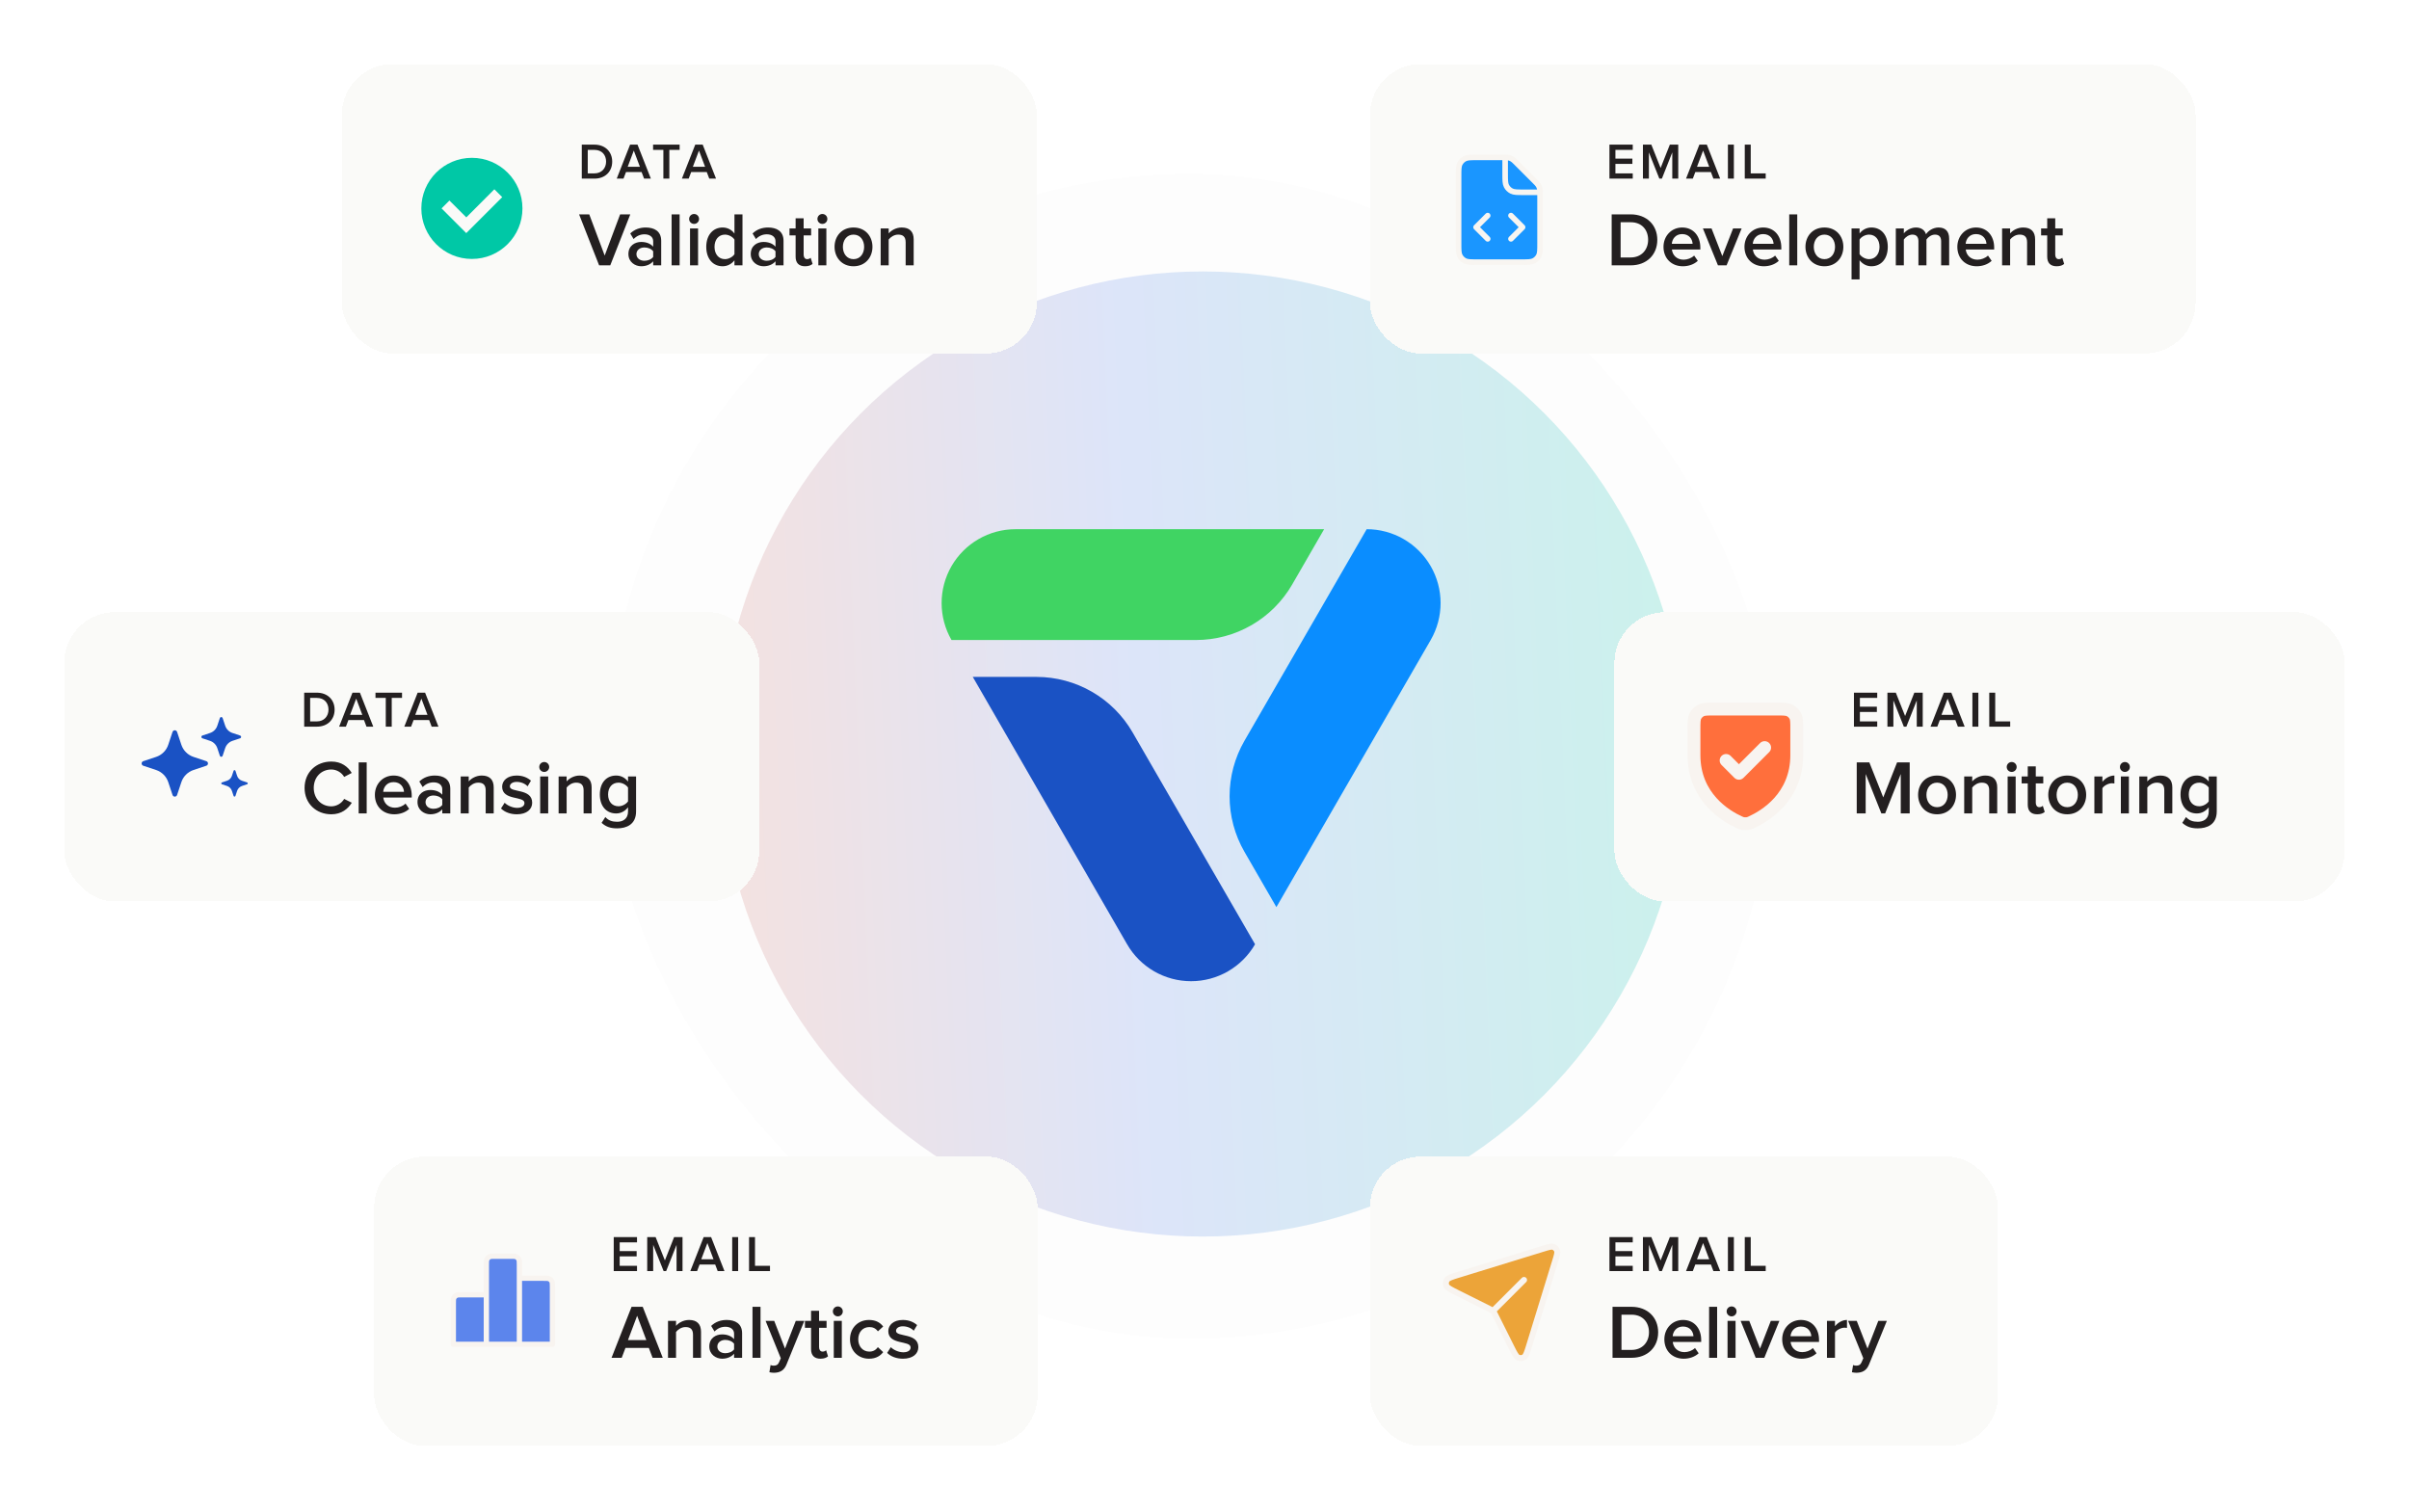
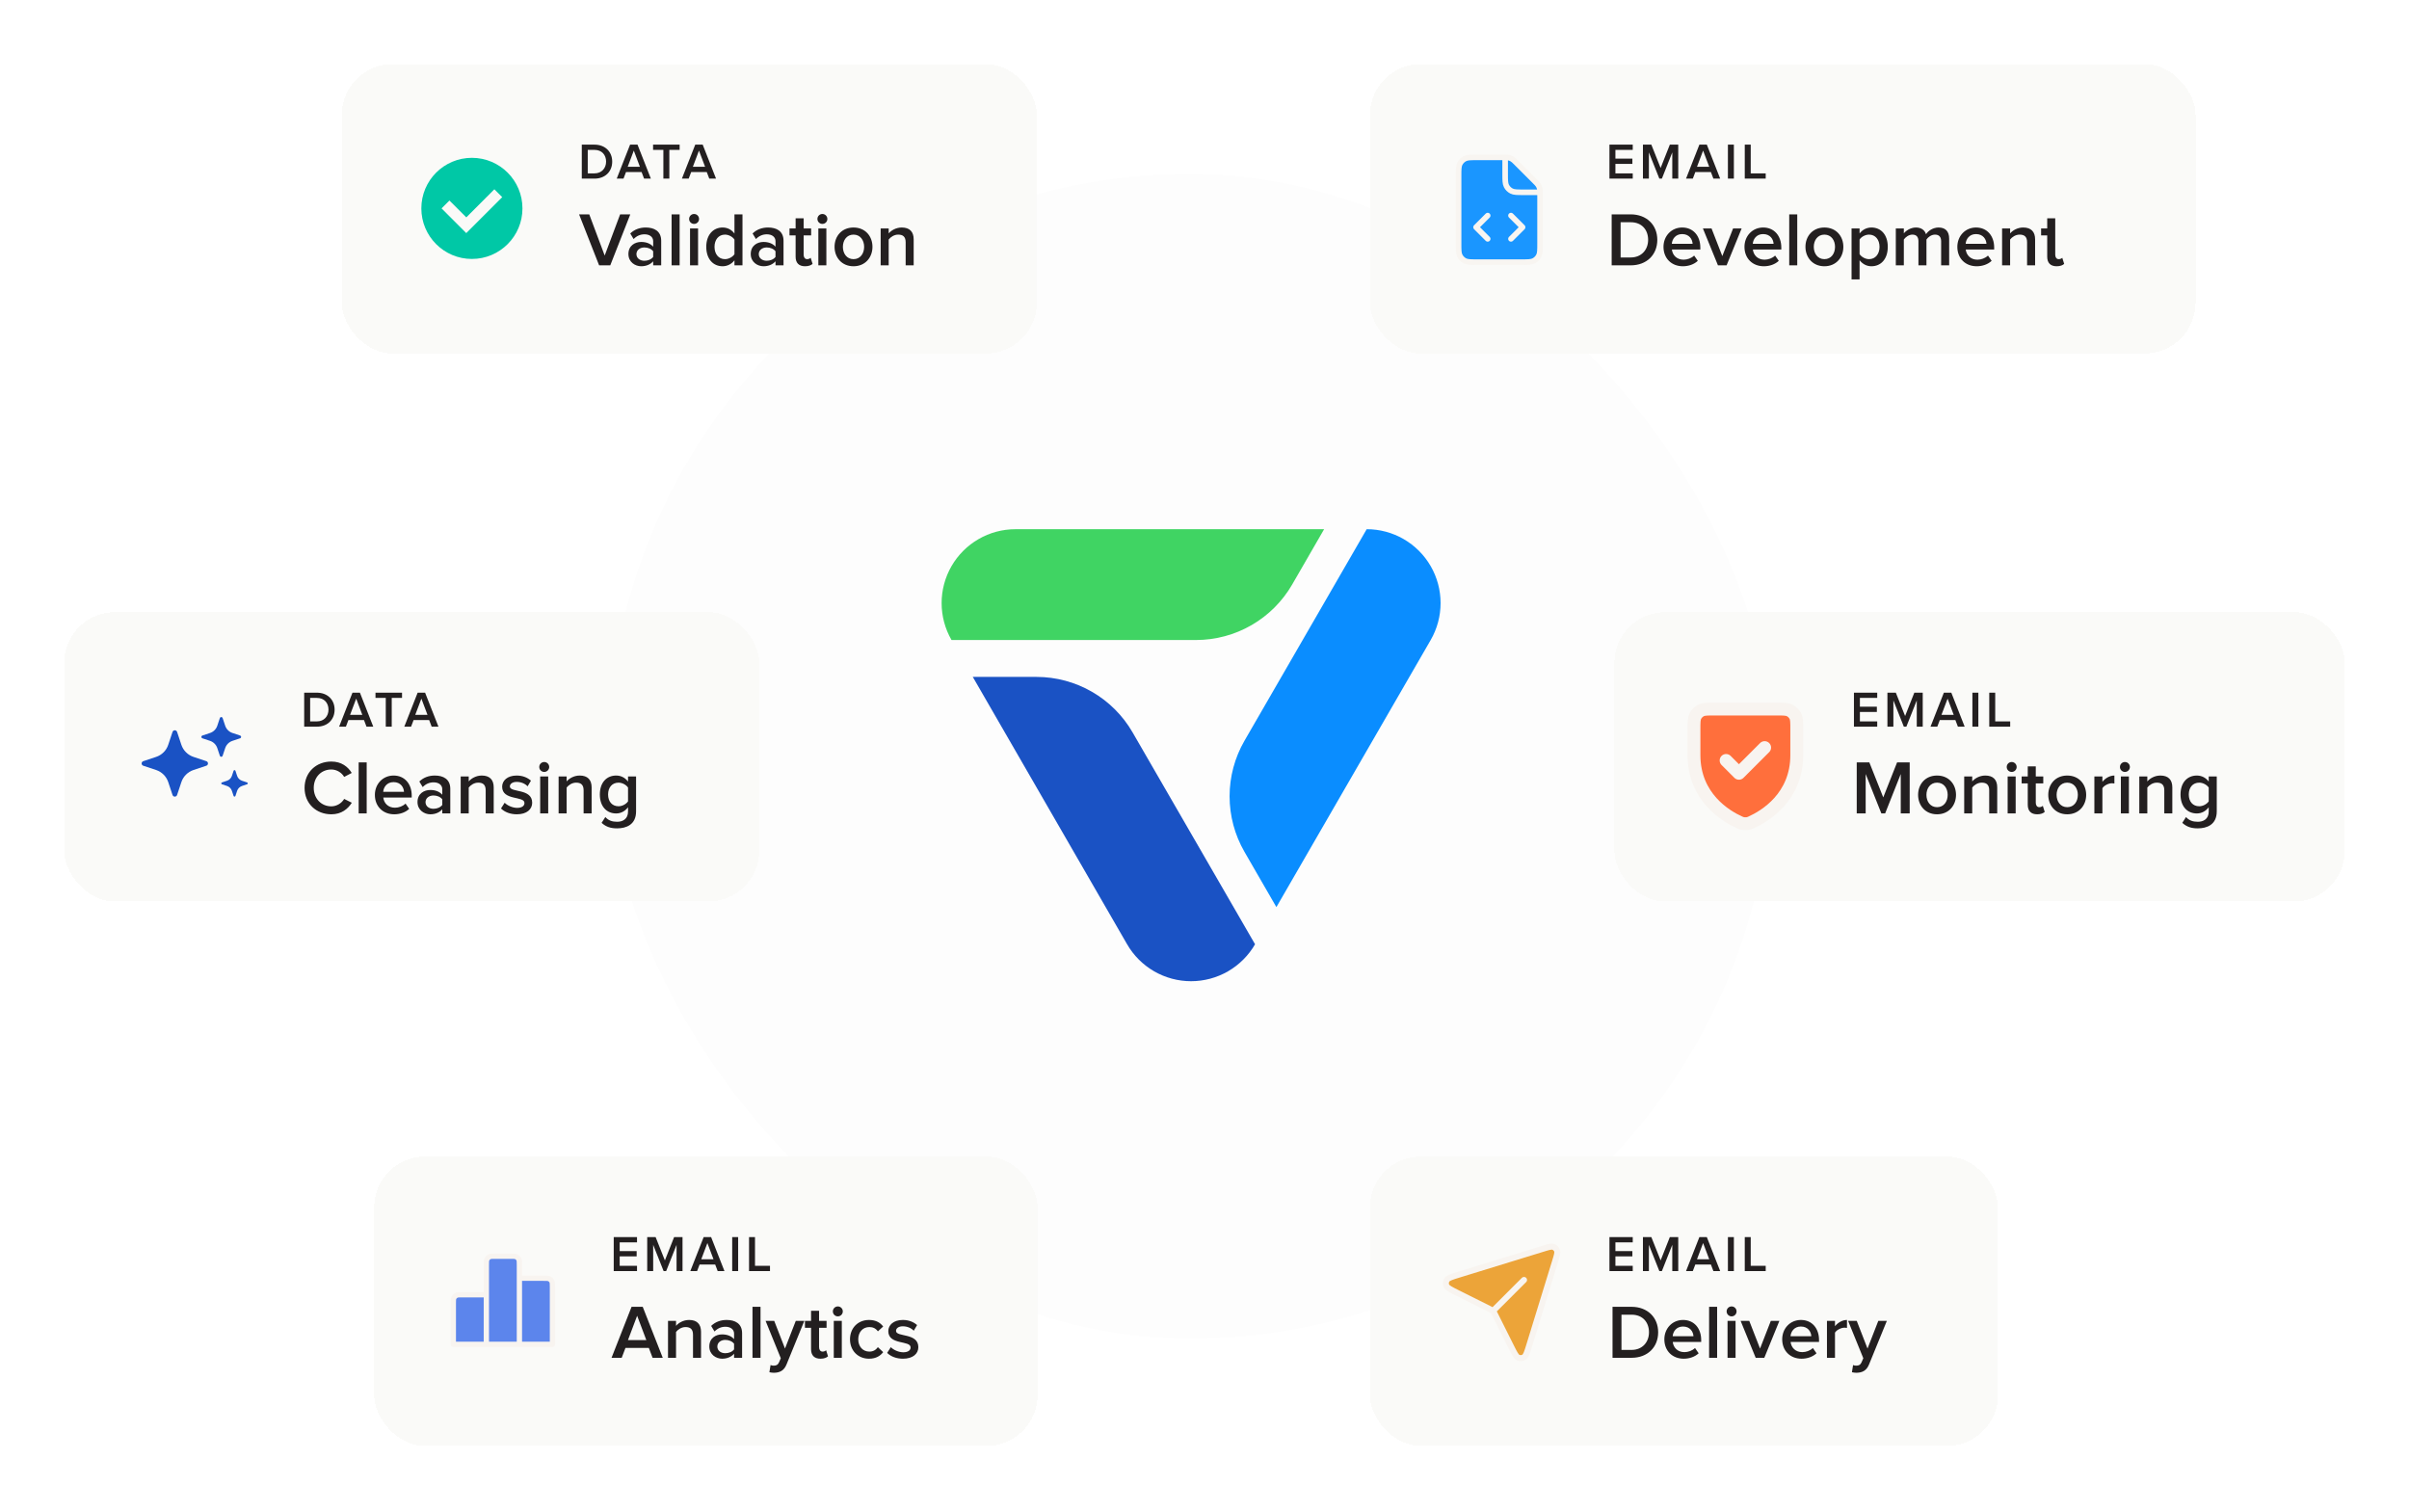
<svg xmlns="http://www.w3.org/2000/svg" width="639" height="401" viewBox="0 0 639 401" fill="none">
-   <circle cx="319" cy="199.989" r="127.989" fill="url(#paint0_linear_3408_2047)" />
  <rect x="161.162" y="46.151" width="308.895" height="308.895" rx="154.447" fill="black" fill-opacity="0.01" />
  <path d="M362.521 140.362L330.101 196.475C327.515 200.953 326.154 206.033 326.154 211.205C326.154 216.376 327.515 221.457 330.101 225.935L338.569 240.597L379.499 169.754C381.219 166.775 382.125 163.395 382.124 159.955C382.124 156.515 381.218 153.135 379.497 150.156C377.776 147.177 375.301 144.704 372.322 142.985C369.342 141.265 365.962 140.361 362.521 140.362Z" fill="#0A8DFF" />
  <path d="M342.763 155.024L351.231 140.362H269.358C265.918 140.363 262.54 141.269 259.562 142.99C256.584 144.71 254.111 147.184 252.392 150.162C250.673 153.141 249.768 156.519 249.769 159.958C249.769 163.398 250.674 166.776 252.394 169.754H317.248C322.42 169.753 327.499 168.391 331.978 165.806C336.456 163.22 340.176 159.502 342.763 155.024Z" fill="#40D463" />
  <path d="M332.909 250.452L300.434 194.271C297.854 189.8 294.143 186.085 289.675 183.5C285.206 180.914 280.137 179.549 274.974 179.541H258.038L298.968 250.452C300.687 253.431 303.161 255.905 306.14 257.626C309.119 259.346 312.498 260.251 315.938 260.251C319.378 260.251 322.758 259.346 325.737 257.626C328.716 255.905 331.189 253.431 332.909 250.452Z" fill="#1A52C4" />
  <g filter="url(#filter1_d_3408_2047)">
    <rect x="363.366" y="17" width="219.034" height="76.756" rx="13.515" fill="#FAFAF8" shape-rendering="crispEdges" />
    <path d="M402.24 43.191L407.064 48.016C407.598 48.55 407.864 48.816 408.054 49.127C408.224 49.404 408.349 49.705 408.425 50.02C408.488 50.286 408.505 50.565 408.509 51.005C408.51 51.153 408.51 51.319 408.51 51.508V64.594C408.51 66.32 408.51 67.183 408.174 67.843C407.878 68.423 407.405 68.896 406.824 69.192C406.164 69.528 405.301 69.528 403.576 69.528L391.835 69.528C390.11 69.528 389.246 69.528 388.586 69.192C388.005 68.896 387.533 68.423 387.237 67.843C386.901 67.182 386.901 66.318 386.901 64.589V46.684C386.901 44.955 386.901 44.09 387.237 43.429C387.533 42.849 388.005 42.377 388.586 42.081C389.246 41.744 390.111 41.744 391.84 41.744H398.747C398.936 41.744 399.102 41.744 399.249 41.745C399.69 41.749 399.969 41.766 400.235 41.829C400.55 41.905 400.851 42.03 401.127 42.199C401.439 42.39 401.706 42.658 402.24 43.191Z" fill="#1A96FF" />
    <path d="M399.249 41.745C399.102 41.744 398.936 41.744 398.747 41.744H391.84C390.111 41.744 389.246 41.744 388.586 42.081C388.005 42.377 387.533 42.849 387.237 43.429C386.901 44.09 386.901 44.955 386.901 46.684V64.589C386.901 66.318 386.901 67.182 387.237 67.843C387.533 68.423 388.005 68.896 388.586 69.192C389.246 69.528 390.11 69.528 391.835 69.528L403.576 69.528C405.301 69.528 406.164 69.528 406.824 69.192C407.405 68.896 407.878 68.423 408.174 67.843C408.51 67.183 408.51 66.32 408.51 64.594V51.508C408.51 51.319 408.51 51.153 408.509 51.005M399.249 41.745C399.69 41.749 399.969 41.766 400.235 41.829C400.55 41.905 400.851 42.03 401.127 42.199C401.439 42.39 401.706 42.658 402.24 43.191L407.064 48.016C407.598 48.55 407.864 48.816 408.054 49.127C408.224 49.404 408.349 49.705 408.425 50.02C408.488 50.286 408.505 50.565 408.509 51.005M399.249 41.745V46.066C399.249 47.795 399.249 48.659 399.586 49.319C399.882 49.9 400.354 50.373 400.934 50.669C401.594 51.005 402.458 51.005 404.184 51.005H408.509M408.509 51.005H408.511M400.793 57.18L403.88 60.267L400.793 63.354M394.618 63.354L391.531 60.267L394.618 57.18" stroke="#F8F5F1" stroke-width="1.482" stroke-linecap="round" stroke-linejoin="round" />
    <path d="M433.092 47.378H426.915V38.363H433.092V39.755H428.496V42.08H432.997V43.472H428.496V45.986H433.092V47.378ZM445.163 47.378H443.582V40.417L440.824 47.378H440.149L437.378 40.417V47.378H435.797V38.363H438.027L440.487 44.553L442.933 38.363H445.163V47.378ZM456.285 47.378H454.488L453.826 45.635H449.69L449.028 47.378H447.23L450.771 38.363H452.744L456.285 47.378ZM453.38 44.242L451.758 39.944L450.136 44.242H453.38ZM459.919 47.378H458.338V38.363H459.919V47.378ZM468.363 47.378H462.809V38.363H464.39V45.986H468.363V47.378Z" fill="#231F20" />
-     <path d="M432.553 70.378H427.505V56.856H432.533C436.77 56.856 439.608 59.654 439.608 63.607C439.608 67.6 436.77 70.378 432.553 70.378ZM432.533 68.29C435.472 68.29 437.175 66.181 437.175 63.607C437.175 61.012 435.553 58.944 432.553 58.944H429.877V68.29H432.533ZM446.378 70.621C443.419 70.621 441.249 68.574 441.249 65.472C441.249 62.634 443.317 60.343 446.216 60.343C449.156 60.343 451.021 62.573 451.021 65.654V66.181H443.479C443.642 67.641 444.736 68.878 446.581 68.878C447.554 68.878 448.669 68.493 449.379 67.783L450.352 69.182C449.359 70.114 447.919 70.621 446.378 70.621ZM448.973 64.661C448.913 63.505 448.122 62.086 446.196 62.086C444.392 62.086 443.54 63.485 443.459 64.661H448.973ZM457.988 70.378H455.697L451.703 60.586H453.994L456.852 67.925L459.711 60.586H461.981L457.988 70.378ZM467.859 70.621C464.899 70.621 462.73 68.574 462.73 65.472C462.73 62.634 464.798 60.343 467.697 60.343C470.636 60.343 472.502 62.573 472.502 65.654V66.181H464.96C465.122 67.641 466.217 68.878 468.062 68.878C469.035 68.878 470.15 68.493 470.859 67.783L471.833 69.182C470.839 70.114 469.4 70.621 467.859 70.621ZM470.454 64.661C470.393 63.505 469.603 62.086 467.677 62.086C465.872 62.086 465.021 63.485 464.94 64.661H470.454ZM476.731 70.378H474.603V56.856H476.731V70.378ZM483.933 70.621C480.811 70.621 478.905 68.269 478.905 65.472C478.905 62.654 480.811 60.343 483.933 60.343C487.055 60.343 488.96 62.654 488.96 65.472C488.96 68.269 487.055 70.621 483.933 70.621ZM483.933 68.736C485.757 68.736 486.751 67.215 486.751 65.472C486.751 63.749 485.757 62.228 483.933 62.228C482.128 62.228 481.115 63.749 481.115 65.472C481.115 67.215 482.128 68.736 483.933 68.736ZM496.405 70.621C495.168 70.621 494.073 70.054 493.263 69.02V74.108H491.134V60.586H493.263V61.924C493.992 60.951 495.128 60.343 496.405 60.343C498.939 60.343 500.743 62.248 500.743 65.472C500.743 68.695 498.939 70.621 496.405 70.621ZM495.776 68.736C497.459 68.736 498.554 67.377 498.554 65.472C498.554 63.566 497.459 62.228 495.776 62.228C494.783 62.228 493.749 62.796 493.263 63.526V67.398C493.729 68.128 494.783 68.736 495.776 68.736ZM517.025 70.378H514.896V63.992C514.896 62.938 514.43 62.228 513.274 62.228C512.321 62.228 511.429 62.877 511.003 63.526V70.378H508.875V63.992C508.875 62.938 508.429 62.228 507.273 62.228C506.32 62.228 505.449 62.897 505.003 63.526V70.378H502.874V60.586H505.003V61.904C505.428 61.316 506.706 60.343 508.206 60.343C509.665 60.343 510.557 61.073 510.882 62.127C511.429 61.255 512.727 60.343 514.207 60.343C515.991 60.343 517.025 61.316 517.025 63.303V70.378ZM524.323 70.621C521.363 70.621 519.193 68.574 519.193 65.472C519.193 62.634 521.261 60.343 524.16 60.343C527.1 60.343 528.965 62.573 528.965 65.654V66.181H521.423C521.586 67.641 522.68 68.878 524.525 68.878C525.498 68.878 526.613 68.493 527.323 67.783L528.296 69.182C527.303 70.114 525.863 70.621 524.323 70.621ZM526.917 64.661C526.857 63.505 526.066 62.086 524.14 62.086C522.336 62.086 521.484 63.485 521.403 64.661H526.917ZM539.824 70.378H537.695V64.255C537.695 62.715 536.905 62.228 535.709 62.228C534.634 62.228 533.702 62.877 533.195 63.526V70.378H531.066V60.586H533.195V61.904C533.844 61.133 535.121 60.343 536.661 60.343C538.77 60.343 539.824 61.478 539.824 63.485V70.378ZM545.548 70.621C543.886 70.621 543.034 69.729 543.034 68.087V62.431H541.413V60.586H543.034V57.91H545.163V60.586H547.15V62.431H545.163V67.56C545.163 68.229 545.488 68.736 546.096 68.736C546.501 68.736 546.866 68.553 547.028 68.371L547.535 69.993C547.15 70.337 546.521 70.621 545.548 70.621Z" fill="#231F20" />
+     <path d="M432.553 70.378H427.505V56.856H432.533C436.77 56.856 439.608 59.654 439.608 63.607C439.608 67.6 436.77 70.378 432.553 70.378ZM432.533 68.29C435.472 68.29 437.175 66.181 437.175 63.607C437.175 61.012 435.553 58.944 432.553 58.944H429.877V68.29H432.533ZM446.378 70.621C443.419 70.621 441.249 68.574 441.249 65.472C441.249 62.634 443.317 60.343 446.216 60.343C449.156 60.343 451.021 62.573 451.021 65.654V66.181H443.479C443.642 67.641 444.736 68.878 446.581 68.878C447.554 68.878 448.669 68.493 449.379 67.783L450.352 69.182C449.359 70.114 447.919 70.621 446.378 70.621ZM448.973 64.661C448.913 63.505 448.122 62.086 446.196 62.086C444.392 62.086 443.54 63.485 443.459 64.661H448.973ZM457.988 70.378H455.697L451.703 60.586H453.994L456.852 67.925L459.711 60.586H461.981L457.988 70.378ZM467.859 70.621C464.899 70.621 462.73 68.574 462.73 65.472C462.73 62.634 464.798 60.343 467.697 60.343C470.636 60.343 472.502 62.573 472.502 65.654V66.181H464.96C465.122 67.641 466.217 68.878 468.062 68.878C469.035 68.878 470.15 68.493 470.859 67.783L471.833 69.182C470.839 70.114 469.4 70.621 467.859 70.621ZM470.454 64.661C470.393 63.505 469.603 62.086 467.677 62.086C465.872 62.086 465.021 63.485 464.94 64.661H470.454ZM476.731 70.378H474.603V56.856H476.731V70.378ZM483.933 70.621C480.811 70.621 478.905 68.269 478.905 65.472C478.905 62.654 480.811 60.343 483.933 60.343C487.055 60.343 488.96 62.654 488.96 65.472C488.96 68.269 487.055 70.621 483.933 70.621ZM483.933 68.736C485.757 68.736 486.751 67.215 486.751 65.472C486.751 63.749 485.757 62.228 483.933 62.228C482.128 62.228 481.115 63.749 481.115 65.472C481.115 67.215 482.128 68.736 483.933 68.736ZM496.405 70.621C495.168 70.621 494.073 70.054 493.263 69.02V74.108H491.134V60.586H493.263V61.924C493.992 60.951 495.128 60.343 496.405 60.343C498.939 60.343 500.743 62.248 500.743 65.472C500.743 68.695 498.939 70.621 496.405 70.621ZM495.776 68.736C497.459 68.736 498.554 67.377 498.554 65.472C498.554 63.566 497.459 62.228 495.776 62.228C494.783 62.228 493.749 62.796 493.263 63.526V67.398C493.729 68.128 494.783 68.736 495.776 68.736ZM517.025 70.378H514.896V63.992C514.896 62.938 514.43 62.228 513.274 62.228C512.321 62.228 511.429 62.877 511.003 63.526V70.378H508.875V63.992C508.875 62.938 508.429 62.228 507.273 62.228C506.32 62.228 505.449 62.897 505.003 63.526V70.378H502.874V60.586H505.003V61.904C505.428 61.316 506.706 60.343 508.206 60.343C509.665 60.343 510.557 61.073 510.882 62.127C511.429 61.255 512.727 60.343 514.207 60.343C515.991 60.343 517.025 61.316 517.025 63.303V70.378ZM524.323 70.621C521.363 70.621 519.193 68.574 519.193 65.472C519.193 62.634 521.261 60.343 524.16 60.343C527.1 60.343 528.965 62.573 528.965 65.654V66.181H521.423C521.586 67.641 522.68 68.878 524.525 68.878C525.498 68.878 526.613 68.493 527.323 67.783L528.296 69.182C527.303 70.114 525.863 70.621 524.323 70.621ZM526.917 64.661C526.857 63.505 526.066 62.086 524.14 62.086C522.336 62.086 521.484 63.485 521.403 64.661H526.917ZM539.824 70.378H537.695V64.255C537.695 62.715 536.905 62.228 535.709 62.228C534.634 62.228 533.702 62.877 533.195 63.526V70.378H531.066V60.586H533.195V61.904C533.844 61.133 535.121 60.343 536.661 60.343C538.77 60.343 539.824 61.478 539.824 63.485V70.378ZM545.548 70.621C543.886 70.621 543.034 69.729 543.034 68.087V62.431H541.413V60.586H543.034V57.91H545.163V60.586V62.431H545.163V67.56C545.163 68.229 545.488 68.736 546.096 68.736C546.501 68.736 546.866 68.553 547.028 68.371L547.535 69.993C547.15 70.337 546.521 70.621 545.548 70.621Z" fill="#231F20" />
  </g>
  <g filter="url(#filter2_d_3408_2047)">
    <rect x="90.646" y="17" width="184.401" height="76.756" rx="13.515" fill="#FAFAF8" shape-rendering="crispEdges" />
    <path fill-rule="evenodd" clip-rule="evenodd" d="M111.763 55.272C111.763 47.867 117.767 41.862 125.173 41.862C132.578 41.862 138.583 47.867 138.583 55.272C138.583 62.679 132.578 68.682 125.173 68.682C117.767 68.682 111.763 62.679 111.763 55.272ZM123.676 61.828L133.219 52.292L131.133 50.206L123.69 57.656L119.214 53.186L117.127 55.271L123.676 61.828Z" fill="#00C8A6" />
    <path d="M157.688 47.378H154.322V38.363H157.674C160.499 38.363 162.391 40.228 162.391 42.864C162.391 45.526 160.499 47.378 157.688 47.378ZM157.674 45.986C159.634 45.986 160.769 44.58 160.769 42.864C160.769 41.134 159.688 39.755 157.688 39.755H155.904V45.986H157.674ZM172.646 47.378H170.849L170.187 45.635H166.051L165.389 47.378H163.591L167.132 38.363H169.105L172.646 47.378ZM169.741 44.242L168.119 39.944L166.497 44.242H169.741ZM177.545 47.378H175.963V39.755H173.233V38.363H180.275V39.755H177.545V47.378ZM189.934 47.378H188.137L187.475 45.635H183.339L182.677 47.378H180.879L184.42 38.363H186.393L189.934 47.378ZM187.029 44.242L185.407 39.944L183.785 44.242H187.029Z" fill="#231F20" />
    <path d="M161.877 70.378H158.917L153.605 56.856H156.302L160.397 67.783L164.492 56.856H167.188L161.877 70.378ZM175.387 70.378H173.258V69.303C172.529 70.155 171.373 70.621 170.075 70.621C168.494 70.621 166.69 69.526 166.69 67.377C166.69 65.107 168.474 64.174 170.075 64.174C171.414 64.174 172.529 64.6 173.258 65.431V63.972C173.258 62.836 172.306 62.147 170.967 62.147C169.873 62.147 168.9 62.553 168.068 63.404L167.176 61.924C168.312 60.829 169.731 60.343 171.292 60.343C173.481 60.343 175.387 61.255 175.387 63.87V70.378ZM170.927 69.162C171.839 69.162 172.752 68.817 173.258 68.148V66.648C172.752 65.979 171.839 65.634 170.927 65.634C169.731 65.634 168.819 66.344 168.819 67.398C168.819 68.472 169.731 69.162 170.927 69.162ZM180.275 70.378H178.146V56.856H180.275V70.378ZM184.111 59.39C183.381 59.39 182.793 58.802 182.793 58.072C182.793 57.342 183.381 56.755 184.111 56.755C184.841 56.755 185.429 57.342 185.429 58.072C185.429 58.802 184.841 59.39 184.111 59.39ZM185.165 70.378H183.036V60.586H185.165V70.378ZM196.948 70.378H194.819V69.04C194.069 70.013 192.954 70.621 191.677 70.621C189.183 70.621 187.339 68.716 187.339 65.472C187.339 62.309 189.163 60.343 191.677 60.343C192.914 60.343 194.049 60.89 194.819 61.944V56.856H196.948V70.378ZM192.305 68.736C193.299 68.736 194.353 68.148 194.819 67.418V63.546C194.353 62.816 193.299 62.228 192.305 62.228C190.603 62.228 189.528 63.587 189.528 65.472C189.528 67.377 190.603 68.736 192.305 68.736ZM207.836 70.378H205.707V69.303C204.977 70.155 203.822 70.621 202.524 70.621C200.943 70.621 199.139 69.526 199.139 67.377C199.139 65.107 200.923 64.174 202.524 64.174C203.862 64.174 204.977 64.6 205.707 65.431V63.972C205.707 62.836 204.754 62.147 203.416 62.147C202.321 62.147 201.348 62.553 200.517 63.404L199.625 61.924C200.76 60.829 202.18 60.343 203.741 60.343C205.93 60.343 207.836 61.255 207.836 63.87V70.378ZM203.376 69.162C204.288 69.162 205.2 68.817 205.707 68.148V66.648C205.2 65.979 204.288 65.634 203.376 65.634C202.18 65.634 201.267 66.344 201.267 67.398C201.267 68.472 202.18 69.162 203.376 69.162ZM213.555 70.621C211.892 70.621 211.041 69.729 211.041 68.087V62.431H209.419V60.586H211.041V57.91H213.17V60.586H215.156V62.431H213.17V67.56C213.17 68.229 213.494 68.736 214.102 68.736C214.508 68.736 214.873 68.553 215.035 68.371L215.542 69.993C215.156 70.337 214.528 70.621 213.555 70.621ZM218.143 59.39C217.414 59.39 216.826 58.802 216.826 58.072C216.826 57.342 217.414 56.755 218.143 56.755C218.873 56.755 219.461 57.342 219.461 58.072C219.461 58.802 218.873 59.39 218.143 59.39ZM219.198 70.378H217.069V60.586H219.198V70.378ZM226.399 70.621C223.277 70.621 221.371 68.269 221.371 65.472C221.371 62.654 223.277 60.343 226.399 60.343C229.521 60.343 231.426 62.654 231.426 65.472C231.426 68.269 229.521 70.621 226.399 70.621ZM226.399 68.736C228.223 68.736 229.217 67.215 229.217 65.472C229.217 63.749 228.223 62.228 226.399 62.228C224.594 62.228 223.581 63.749 223.581 65.472C223.581 67.215 224.594 68.736 226.399 68.736ZM242.358 70.378H240.229V64.255C240.229 62.715 239.439 62.228 238.243 62.228C237.168 62.228 236.236 62.877 235.729 63.526V70.378H233.6V60.586H235.729V61.904C236.377 61.133 237.655 60.343 239.195 60.343C241.304 60.343 242.358 61.478 242.358 63.485V70.378Z" fill="#231F20" />
  </g>
  <g filter="url(#filter3_d_3408_2047)">
    <rect x="428.218" y="162.357" width="193.761" height="76.756" rx="13.515" fill="#FAFAF8" shape-rendering="crispEdges" />
    <path d="M464.545 218.107C468.133 216.482 476.599 211.465 476.599 200.273V193.512C476.599 191.607 476.599 190.653 476.228 189.925C475.901 189.284 475.378 188.763 474.737 188.436C474.008 188.064 473.055 188.064 471.146 188.064H454.789C452.88 188.064 451.925 188.064 451.196 188.436C450.555 188.763 450.034 189.284 449.707 189.925C449.336 190.654 449.336 191.609 449.336 193.517V200.273C449.336 211.465 457.801 216.483 461.389 218.107C461.77 218.279 461.961 218.365 462.392 218.439C462.663 218.486 463.273 218.486 463.545 218.439C463.974 218.365 464.163 218.28 464.54 218.109L464.545 218.107Z" fill="#FF6F3C" />
    <path d="M468.079 198.288L461.263 205.104L457.856 201.696M476.599 200.273C476.599 211.465 468.133 216.482 464.545 218.107L464.54 218.109C464.163 218.28 463.974 218.365 463.545 218.439C463.273 218.486 462.663 218.486 462.392 218.439C461.961 218.365 461.77 218.279 461.389 218.107C457.801 216.483 449.336 211.465 449.336 200.273V193.517C449.336 191.609 449.336 190.654 449.707 189.925C450.034 189.284 450.555 188.763 451.196 188.436C451.925 188.064 452.88 188.064 454.789 188.064H471.146C473.055 188.064 474.008 188.064 474.737 188.436C475.378 188.763 475.901 189.284 476.228 189.925C476.599 190.653 476.599 191.607 476.599 193.512V200.273Z" stroke="#F8F4F0" stroke-width="3.408" stroke-linecap="round" stroke-linejoin="round" />
    <path d="M497.944 192.735H491.767V183.721H497.944V185.113H493.348V187.437H497.849V188.829H493.348V191.343H497.944V192.735ZM510.015 192.735H508.433V185.775L505.676 192.735H505.001L502.23 185.775V192.735H500.649V183.721H502.879L505.338 189.911L507.785 183.721H510.015V192.735ZM521.137 192.735H519.34L518.677 190.992H514.542L513.88 192.735H512.082L515.623 183.721H517.596L521.137 192.735ZM518.231 189.6L516.61 185.302L514.988 189.6H518.231ZM524.771 192.735H523.19V183.721H524.771V192.735ZM533.215 192.735H527.66V183.721H529.242V191.343H533.215V192.735Z" fill="#231F20" />
    <path d="M506.557 215.735H504.185V205.295L500.049 215.735H499.036L494.88 205.295V215.735H492.508V202.213H495.853L499.543 211.498L503.212 202.213H506.557V215.735ZM513.814 215.979C510.692 215.979 508.786 213.627 508.786 210.829C508.786 208.011 510.692 205.7 513.814 205.7C516.936 205.7 518.842 208.011 518.842 210.829C518.842 213.627 516.936 215.979 513.814 215.979ZM513.814 214.093C515.639 214.093 516.632 212.573 516.632 210.829C516.632 209.106 515.639 207.586 513.814 207.586C512.01 207.586 510.996 209.106 510.996 210.829C510.996 212.573 512.01 214.093 513.814 214.093ZM529.773 215.735H527.645V209.613C527.645 208.072 526.854 207.586 525.658 207.586C524.583 207.586 523.651 208.234 523.144 208.883V215.735H521.015V205.943H523.144V207.261C523.793 206.491 525.07 205.7 526.611 205.7C528.719 205.7 529.773 206.836 529.773 208.843V215.735ZM533.612 204.747C532.882 204.747 532.294 204.159 532.294 203.43C532.294 202.7 532.882 202.112 533.612 202.112C534.342 202.112 534.93 202.7 534.93 203.43C534.93 204.159 534.342 204.747 533.612 204.747ZM534.666 215.735H532.538V205.943H534.666V215.735ZM540.388 215.979C538.725 215.979 537.874 215.087 537.874 213.445V207.788H536.252V205.943H537.874V203.267H540.002V205.943H541.989V207.788H540.002V212.917C540.002 213.586 540.327 214.093 540.935 214.093C541.34 214.093 541.705 213.911 541.868 213.728L542.374 215.35C541.989 215.695 541.361 215.979 540.388 215.979ZM548.341 215.979C545.219 215.979 543.314 213.627 543.314 210.829C543.314 208.011 545.219 205.7 548.341 205.7C551.463 205.7 553.369 208.011 553.369 210.829C553.369 213.627 551.463 215.979 548.341 215.979ZM548.341 214.093C550.166 214.093 551.159 212.573 551.159 210.829C551.159 209.106 550.166 207.586 548.341 207.586C546.537 207.586 545.524 209.106 545.524 210.829C545.524 212.573 546.537 214.093 548.341 214.093ZM557.671 215.735H555.543V205.943H557.671V207.363C558.422 206.43 559.597 205.7 560.854 205.7V207.809C560.672 207.768 560.469 207.748 560.206 207.748C559.293 207.748 558.097 208.356 557.671 209.066V215.735ZM563.646 204.747C562.916 204.747 562.328 204.159 562.328 203.43C562.328 202.7 562.916 202.112 563.646 202.112C564.375 202.112 564.963 202.7 564.963 203.43C564.963 204.159 564.375 204.747 563.646 204.747ZM564.7 215.735H562.571V205.943H564.7V215.735ZM576.219 215.735H574.09V209.613C574.09 208.072 573.3 207.586 572.104 207.586C571.029 207.586 570.097 208.234 569.59 208.883V215.735H567.461V205.943H569.59V207.261C570.238 206.491 571.516 205.7 573.056 205.7C575.165 205.7 576.219 206.836 576.219 208.843V215.735ZM582.977 219.709C581.315 219.709 580.078 219.344 578.862 218.249L579.855 216.708C580.666 217.621 581.68 217.965 582.977 217.965C584.376 217.965 585.876 217.317 585.876 215.229V214.114C585.126 215.107 584.011 215.756 582.734 215.756C580.24 215.756 578.396 213.951 578.396 210.728C578.396 207.545 580.2 205.7 582.734 205.7C583.971 205.7 585.086 206.248 585.876 207.302V205.943H588.005V215.229C588.005 218.756 585.369 219.709 582.977 219.709ZM583.362 213.85C584.356 213.85 585.39 213.262 585.876 212.552V208.883C585.39 208.174 584.356 207.586 583.362 207.586C581.659 207.586 580.585 208.843 580.585 210.728C580.585 212.613 581.659 213.85 583.362 213.85Z" fill="#231F20" />
  </g>
  <g filter="url(#filter4_d_3408_2047)">
    <rect x="17.011" y="162.357" width="184.401" height="76.756" rx="13.515" fill="#FAFAF8" shape-rendering="crispEdges" />
    <path d="M54.733 201.891C55.313 202.085 55.313 202.904 54.733 203.098L51.324 204.233C50.574 204.483 49.894 204.904 49.335 205.462C48.777 206.021 48.356 206.702 48.107 207.451L46.972 210.858C46.778 211.439 45.958 211.439 45.764 210.858L44.629 207.45C44.38 206.7 43.959 206.02 43.4 205.461C42.841 204.903 42.16 204.482 41.411 204.233L38.004 203.098C37.877 203.056 37.766 202.975 37.687 202.867C37.609 202.759 37.566 202.628 37.566 202.494C37.566 202.361 37.609 202.23 37.687 202.122C37.766 202.014 37.877 201.933 38.004 201.891L41.412 200.756C42.162 200.506 42.842 200.086 43.401 199.527C43.959 198.969 44.38 198.288 44.629 197.539L45.764 194.131C45.806 194.004 45.887 193.893 45.995 193.815C46.104 193.736 46.234 193.694 46.368 193.694C46.502 193.694 46.632 193.736 46.741 193.815C46.849 193.893 46.93 194.004 46.972 194.131L48.107 197.539C48.356 198.288 48.777 198.969 49.336 199.527C49.894 200.086 50.575 200.506 51.324 200.756L54.733 201.891ZM63.706 195.094C63.782 195.119 63.848 195.167 63.895 195.232C63.942 195.298 63.968 195.376 63.968 195.456C63.968 195.536 63.942 195.615 63.895 195.68C63.848 195.745 63.782 195.793 63.706 195.819L61.661 196.499C60.749 196.804 60.035 197.518 59.73 198.43L59.049 200.474C59.024 200.551 58.975 200.617 58.91 200.664C58.845 200.711 58.767 200.736 58.687 200.736C58.606 200.736 58.528 200.711 58.463 200.664C58.398 200.617 58.349 200.551 58.324 200.474L57.643 198.43C57.493 197.98 57.241 197.572 56.906 197.237C56.571 196.902 56.162 196.649 55.713 196.499L53.668 195.819C53.592 195.793 53.525 195.745 53.478 195.68C53.431 195.615 53.406 195.536 53.406 195.456C53.406 195.376 53.431 195.298 53.478 195.232C53.525 195.167 53.592 195.119 53.668 195.094L55.713 194.413C56.162 194.263 56.571 194.01 56.906 193.675C57.241 193.34 57.493 192.932 57.643 192.482L58.324 190.438C58.349 190.361 58.398 190.295 58.463 190.248C58.528 190.201 58.606 190.176 58.687 190.176C58.767 190.176 58.845 190.201 58.91 190.248C58.975 190.295 59.024 190.361 59.049 190.438L59.73 192.482C59.88 192.932 60.133 193.34 60.468 193.675C60.803 194.01 61.211 194.263 61.661 194.413L63.706 195.094ZM65.552 207.532C65.602 207.55 65.645 207.582 65.676 207.625C65.707 207.669 65.723 207.72 65.723 207.773C65.723 207.826 65.707 207.878 65.676 207.921C65.645 207.965 65.602 207.997 65.552 208.014L64.19 208.468C63.581 208.671 63.104 209.148 62.901 209.756L62.447 211.118C62.43 211.168 62.398 211.212 62.354 211.243C62.311 211.273 62.259 211.29 62.206 211.29C62.153 211.29 62.102 211.273 62.058 211.243C62.015 211.212 61.983 211.168 61.965 211.118L61.511 209.756C61.411 209.456 61.243 209.184 61.019 208.96C60.796 208.737 60.523 208.568 60.223 208.468L58.861 208.014C58.811 207.997 58.767 207.965 58.737 207.921C58.706 207.878 58.689 207.826 58.689 207.773C58.689 207.72 58.706 207.669 58.737 207.625C58.767 207.582 58.811 207.55 58.861 207.532L60.223 207.078C60.523 206.978 60.796 206.81 61.019 206.587C61.243 206.363 61.411 206.09 61.511 205.79L61.965 204.43C61.983 204.38 62.015 204.337 62.058 204.306C62.102 204.275 62.153 204.259 62.206 204.259C62.259 204.259 62.311 204.275 62.354 204.306C62.398 204.337 62.43 204.38 62.447 204.43L62.901 205.792C63.104 206.401 63.581 206.878 64.19 207.08L65.55 207.532L65.552 207.532Z" fill="#1A52C4" />
    <path d="M84.053 192.735H80.688V183.721H84.039C86.864 183.721 88.756 185.586 88.756 188.221C88.756 190.884 86.864 192.735 84.053 192.735ZM84.039 191.343C85.999 191.343 87.134 189.938 87.134 188.221C87.134 186.491 86.053 185.113 84.053 185.113H82.269V191.343H84.039ZM99.012 192.735H97.214L96.552 190.992H92.416L91.754 192.735H89.956L93.497 183.721H95.471L99.012 192.735ZM96.106 189.6L94.484 185.302L92.862 189.6H96.106ZM103.91 192.735H102.329V185.113H99.599V183.721H106.64V185.113H103.91V192.735ZM116.3 192.735H114.502L113.84 190.992H109.704L109.042 192.735H107.244L110.785 183.721H112.759L116.3 192.735ZM113.394 189.6L111.772 185.302L110.15 189.6H113.394Z" fill="#231F20" />
    <path d="M87.887 215.979C83.893 215.979 80.791 213.14 80.791 208.984C80.791 204.808 83.893 201.99 87.887 201.99C90.603 201.99 92.306 203.389 93.3 205.011L91.293 206.065C90.644 204.93 89.326 204.099 87.887 204.099C85.211 204.099 83.224 206.126 83.224 208.984C83.224 211.802 85.211 213.87 87.887 213.87C89.326 213.87 90.644 213.019 91.293 211.904L93.32 212.917C92.286 214.539 90.603 215.979 87.887 215.979ZM97.266 215.735H95.137V202.213H97.266V215.735ZM104.569 215.979C101.609 215.979 99.439 213.931 99.439 210.829C99.439 207.991 101.507 205.7 104.406 205.7C107.346 205.7 109.211 207.93 109.211 211.012V211.539H101.669C101.832 212.998 102.926 214.235 104.771 214.235C105.744 214.235 106.859 213.85 107.569 213.14L108.542 214.539C107.549 215.472 106.109 215.979 104.569 215.979ZM107.163 210.018C107.103 208.863 106.312 207.444 104.386 207.444C102.582 207.444 101.73 208.843 101.649 210.018H107.163ZM119.442 215.735H117.313V214.661C116.583 215.512 115.428 215.979 114.13 215.979C112.549 215.979 110.744 214.884 110.744 212.735C110.744 210.464 112.529 209.532 114.13 209.532C115.468 209.532 116.583 209.958 117.313 210.789V209.329C117.313 208.194 116.36 207.505 115.022 207.505C113.927 207.505 112.954 207.91 112.123 208.761L111.231 207.282C112.366 206.187 113.785 205.7 115.346 205.7C117.536 205.7 119.442 206.613 119.442 209.228V215.735ZM114.982 214.519C115.894 214.519 116.806 214.174 117.313 213.505V212.005C116.806 211.336 115.894 210.991 114.982 210.991C113.785 210.991 112.873 211.701 112.873 212.755C112.873 213.83 113.785 214.519 114.982 214.519ZM130.959 215.735H128.83V209.613C128.83 208.072 128.04 207.586 126.843 207.586C125.769 207.586 124.836 208.234 124.33 208.883V215.735H122.201V205.943H124.33V207.261C124.978 206.491 126.256 205.7 127.796 205.7C129.905 205.7 130.959 206.836 130.959 208.843V215.735ZM137.089 215.979C135.406 215.979 133.906 215.431 132.892 214.438L133.865 212.917C134.554 213.627 135.913 214.276 137.17 214.276C138.447 214.276 139.116 213.749 139.116 212.978C139.116 211.052 133.196 212.431 133.196 208.66C133.196 207.059 134.575 205.7 137.048 205.7C138.71 205.7 139.967 206.288 140.839 207.059L139.947 208.559C139.359 207.91 138.285 207.383 137.048 207.383C135.933 207.383 135.244 207.91 135.244 208.599C135.244 210.322 141.163 209.025 141.163 212.917C141.163 214.661 139.724 215.979 137.089 215.979ZM144.36 204.747C143.63 204.747 143.042 204.159 143.042 203.43C143.042 202.7 143.63 202.112 144.36 202.112C145.09 202.112 145.678 202.7 145.678 203.43C145.678 204.159 145.09 204.747 144.36 204.747ZM145.414 215.735H143.286V205.943H145.414V215.735ZM156.934 215.735H154.805V209.613C154.805 208.072 154.014 207.586 152.818 207.586C151.744 207.586 150.811 208.234 150.304 208.883V215.735H148.176V205.943H150.304V207.261C150.953 206.491 152.23 205.7 153.771 205.7C155.879 205.7 156.934 206.836 156.934 208.843V215.735ZM163.692 219.709C162.029 219.709 160.793 219.344 159.576 218.249L160.57 216.708C161.381 217.621 162.394 217.965 163.692 217.965C165.091 217.965 166.591 217.317 166.591 215.229V214.114C165.841 215.107 164.726 215.756 163.449 215.756C160.955 215.756 159.11 213.951 159.11 210.728C159.11 207.545 160.914 205.7 163.449 205.7C164.685 205.7 165.8 206.248 166.591 207.302V205.943H168.72V215.229C168.72 218.756 166.084 219.709 163.692 219.709ZM164.077 213.85C165.07 213.85 166.104 213.262 166.591 212.552V208.883C166.104 208.174 165.07 207.586 164.077 207.586C162.374 207.586 161.3 208.843 161.3 210.728C161.3 212.613 162.374 213.85 164.077 213.85Z" fill="#231F20" />
  </g>
  <g filter="url(#filter5_d_3408_2047)">
    <rect x="99.247" y="306.757" width="175.976" height="76.756" rx="13.515" fill="#FAFAF8" shape-rendering="crispEdges" />
    <path d="M129.01 356.561H120.246V345.752C120.246 344.934 120.246 344.525 120.406 344.213C120.546 343.938 120.769 343.714 121.044 343.574C121.356 343.415 121.765 343.415 122.583 343.415H129.01V335.528C129.01 334.71 129.01 334.3 129.17 333.988C129.31 333.713 129.533 333.49 129.808 333.35C130.12 333.19 130.529 333.19 131.347 333.19H135.437C136.255 333.19 136.665 333.19 136.977 333.35C137.252 333.49 137.475 333.713 137.615 333.988C137.774 334.3 137.774 334.71 137.774 335.528V339.033H144.201C145.019 339.033 145.43 339.033 145.742 339.192C146.017 339.332 146.239 339.556 146.379 339.831C146.538 340.143 146.539 340.552 146.539 341.37V356.561L137.774 356.561H129.01Z" fill="#5C85EC" />
    <path d="M129.01 343.415V356.561M129.01 343.415H122.583C121.765 343.415 121.356 343.415 121.044 343.574C120.769 343.714 120.546 343.938 120.406 344.213C120.246 344.525 120.246 344.934 120.246 345.752V356.561H129.01M129.01 343.415V335.528C129.01 334.71 129.01 334.3 129.17 333.988C129.31 333.713 129.533 333.49 129.808 333.35C130.12 333.19 130.529 333.19 131.347 333.19H135.437C136.255 333.19 136.665 333.19 136.977 333.35C137.252 333.49 137.475 333.713 137.615 333.988C137.774 334.3 137.774 334.71 137.774 335.528V339.033M129.01 356.561H137.774M137.774 356.561L146.539 356.561V341.37C146.539 340.552 146.538 340.143 146.379 339.831C146.239 339.556 146.017 339.332 145.742 339.192C145.43 339.033 145.019 339.033 144.201 339.033H137.774M137.774 356.561V339.033" stroke="#F8F4F0" stroke-width="1.402" stroke-linecap="round" stroke-linejoin="round" />
    <path d="M168.972 337.135H162.795V328.12H168.972V329.512H164.377V331.837H168.877V333.229H164.377V335.743H168.972V337.135ZM181.043 337.135H179.462V330.174L176.705 337.135H176.029L173.258 330.174V337.135H171.677V328.12H173.907L176.367 334.31L178.813 328.12H181.043V337.135ZM192.166 337.135H190.368L189.706 335.391H185.57L184.908 337.135H183.11L186.651 328.12H188.625L192.166 337.135ZM189.26 333.999L187.638 329.701L186.016 333.999H189.26ZM195.799 337.135H194.218V328.12H195.799V337.135ZM204.243 337.135H198.689V328.12H200.27V335.743H204.243V337.135Z" fill="#231F20" />
    <path d="M175.798 360.135H173.102L172.108 357.52H165.905L164.911 360.135H162.215L167.526 346.613H170.486L175.798 360.135ZM171.439 355.431L169.006 348.985L166.574 355.431H171.439ZM185.952 360.135H183.823V354.012C183.823 352.472 183.032 351.985 181.836 351.985C180.762 351.985 179.829 352.634 179.322 353.282V360.135H177.194V350.343H179.322V351.661C179.971 350.89 181.248 350.1 182.789 350.1C184.897 350.1 185.952 351.235 185.952 353.242V360.135ZM196.845 360.135H194.717V359.06C193.987 359.912 192.831 360.378 191.534 360.378C189.953 360.378 188.148 359.283 188.148 357.134C188.148 354.864 189.932 353.931 191.534 353.931C192.872 353.931 193.987 354.357 194.717 355.188V353.729C194.717 352.593 193.764 351.904 192.426 351.904C191.331 351.904 190.358 352.309 189.527 353.161L188.635 351.681C189.77 350.586 191.189 350.1 192.75 350.1C194.94 350.1 196.845 351.012 196.845 353.627V360.135ZM192.385 358.918C193.298 358.918 194.21 358.574 194.717 357.905V356.405C194.21 355.736 193.298 355.391 192.385 355.391C191.189 355.391 190.277 356.1 190.277 357.155C190.277 358.229 191.189 358.918 192.385 358.918ZM201.733 360.135H199.605V346.613H201.733V360.135ZM204.089 363.966L204.393 362.061C204.616 362.162 204.961 362.223 205.204 362.223C205.894 362.223 206.34 362.02 206.624 361.371L207.11 360.256L203.076 350.343H205.367L208.225 357.682L211.084 350.343H213.354L208.631 361.899C207.962 363.561 206.806 364.088 205.286 364.108C204.981 364.108 204.373 364.047 204.089 363.966ZM217.651 360.378C215.988 360.378 215.137 359.486 215.137 357.844V352.188H213.515V350.343H215.137V347.667H217.265V350.343H219.252V352.188H217.265V357.317C217.265 357.986 217.59 358.493 218.198 358.493C218.603 358.493 218.968 358.31 219.131 358.128L219.637 359.75C219.252 360.094 218.624 360.378 217.651 360.378ZM222.239 349.147C221.509 349.147 220.921 348.559 220.921 347.829C220.921 347.099 221.509 346.511 222.239 346.511C222.969 346.511 223.557 347.099 223.557 347.829C223.557 348.559 222.969 349.147 222.239 349.147ZM223.293 360.135H221.165V350.343H223.293V360.135ZM230.515 360.378C227.555 360.378 225.467 358.189 225.467 355.229C225.467 352.269 227.555 350.1 230.515 350.1C232.441 350.1 233.576 350.911 234.265 351.843L232.866 353.12C232.319 352.35 231.569 351.985 230.616 351.985C228.852 351.985 227.656 353.323 227.656 355.229C227.656 357.134 228.852 358.493 230.616 358.493C231.569 358.493 232.319 358.087 232.866 357.317L234.265 358.635C233.576 359.547 232.441 360.378 230.515 360.378ZM239.517 360.378C237.834 360.378 236.334 359.831 235.32 358.837L236.294 357.317C236.983 358.026 238.341 358.675 239.598 358.675C240.875 358.675 241.544 358.148 241.544 357.378C241.544 355.452 235.625 356.83 235.625 353.059C235.625 351.458 237.003 350.1 239.476 350.1C241.139 350.1 242.396 350.688 243.267 351.458L242.375 352.958C241.787 352.309 240.713 351.782 239.476 351.782C238.361 351.782 237.672 352.309 237.672 352.999C237.672 354.722 243.592 353.424 243.592 357.317C243.592 359.06 242.152 360.378 239.517 360.378Z" fill="#231F20" />
  </g>
  <g filter="url(#filter6_d_3408_2047)">
    <rect x="363.366" y="306.757" width="166.616" height="76.756" rx="13.515" fill="#FAFAF8" shape-rendering="crispEdges" />
    <path d="M405.695 356.669L412.493 334.573L412.494 334.57C412.973 333.015 413.213 332.236 413.02 331.71C412.851 331.252 412.49 330.891 412.032 330.723C411.506 330.53 410.727 330.77 409.17 331.249L387.074 338.047C385.093 338.657 384.103 338.962 383.774 339.488C383.49 339.944 383.443 340.508 383.649 341.005C383.886 341.577 384.813 342.041 386.667 342.968L395.299 347.284C395.58 347.425 395.724 347.497 395.849 347.593C395.962 347.68 396.062 347.782 396.149 347.895C396.248 348.022 396.321 348.169 396.468 348.463L400.775 357.075C401.701 358.929 402.166 359.857 402.738 360.094C403.235 360.3 403.799 360.252 404.255 359.968C404.78 359.639 405.085 358.649 405.695 356.669Z" fill="#ECA439" />
    <path d="M396.2 347.543L404.254 339.488M412.493 334.573L405.695 356.669C405.085 358.649 404.78 359.639 404.255 359.968C403.799 360.252 403.235 360.3 402.738 360.094C402.166 359.857 401.701 358.929 400.775 357.075L396.468 348.463C396.321 348.169 396.248 348.022 396.149 347.895C396.062 347.782 395.962 347.68 395.849 347.593C395.724 347.497 395.58 347.425 395.299 347.284L386.667 342.968C384.813 342.041 383.886 341.577 383.649 341.005C383.443 340.508 383.49 339.944 383.774 339.488C384.103 338.962 385.093 338.657 387.074 338.047L409.17 331.249C410.727 330.77 411.506 330.53 412.032 330.723C412.49 330.891 412.851 331.252 413.02 331.71C413.213 332.236 412.973 333.015 412.494 334.57L412.493 334.573Z" stroke="#F8F4F0" stroke-width="1.596" stroke-linecap="round" stroke-linejoin="round" />
    <path d="M433.092 337.135H426.915V328.12H433.092V329.512H428.496V331.837H432.997V333.229H428.496V335.743H433.092V337.135ZM445.163 337.135H443.582V330.174L440.824 337.135H440.149L437.378 330.174V337.135H435.797V328.12H438.027L440.487 334.31L442.933 328.12H445.163V337.135ZM456.285 337.135H454.488L453.826 335.391H449.69L449.028 337.135H447.23L450.771 328.12H452.744L456.285 337.135ZM453.38 333.999L451.758 329.701L450.136 333.999H453.38ZM459.919 337.135H458.338V328.12H459.919V337.135ZM468.363 337.135H462.809V328.12H464.39V335.743H468.363V337.135Z" fill="#231F20" />
    <path d="M432.781 360.135H427.733V346.613H432.76C436.998 346.613 439.836 349.41 439.836 353.364C439.836 357.357 436.998 360.135 432.781 360.135ZM432.76 358.047C435.7 358.047 437.403 355.938 437.403 353.364C437.403 350.769 435.781 348.701 432.781 348.701H430.105V358.047H432.76ZM446.606 360.378C443.646 360.378 441.477 358.33 441.477 355.229C441.477 352.39 443.545 350.1 446.444 350.1C449.384 350.1 451.249 352.33 451.249 355.411V355.938H443.707C443.869 357.398 444.964 358.635 446.809 358.635C447.782 358.635 448.897 358.249 449.607 357.54L450.58 358.939C449.586 359.871 448.147 360.378 446.606 360.378ZM449.201 354.418C449.14 353.262 448.35 351.843 446.424 351.843C444.619 351.843 443.768 353.242 443.687 354.418H449.201ZM455.478 360.135H453.35V346.613H455.478V360.135ZM459.314 349.147C458.584 349.147 457.997 348.559 457.997 347.829C457.997 347.099 458.584 346.511 459.314 346.511C460.044 346.511 460.632 347.099 460.632 347.829C460.632 348.559 460.044 349.147 459.314 349.147ZM460.368 360.135H458.24V350.343H460.368V360.135ZM467.995 360.135H465.705L461.711 350.343H464.002L466.86 357.682L469.719 350.343H471.989L467.995 360.135ZM477.867 360.378C474.907 360.378 472.738 358.33 472.738 355.229C472.738 352.39 474.806 350.1 477.705 350.1C480.644 350.1 482.509 352.33 482.509 355.411V355.938H474.968C475.13 357.398 476.225 358.635 478.07 358.635C479.043 358.635 480.158 358.249 480.867 357.54L481.84 358.939C480.847 359.871 479.408 360.378 477.867 360.378ZM480.462 354.418C480.401 353.262 479.61 351.843 477.684 351.843C475.88 351.843 475.029 353.242 474.948 354.418H480.462ZM486.739 360.135H484.611V350.343H486.739V351.762C487.489 350.829 488.665 350.1 489.922 350.1V352.208C489.74 352.167 489.537 352.147 489.273 352.147C488.361 352.147 487.165 352.755 486.739 353.465V360.135ZM491.233 363.966L491.537 362.061C491.76 362.162 492.105 362.223 492.348 362.223C493.038 362.223 493.484 362.02 493.767 361.371L494.254 360.256L490.22 350.343H492.511L495.369 357.682L498.228 350.343H500.498L495.774 361.899C495.105 363.561 493.95 364.088 492.429 364.108C492.125 364.108 491.517 364.047 491.233 363.966Z" fill="#231F20" />
  </g>
  <defs>
    <filter id="filter1_d_3408_2047" x="346.472" y="0.106" width="252.823" height="110.544" filterUnits="userSpaceOnUse" color-interpolation-filters="sRGB">
      <feFlood flood-opacity="0" result="BackgroundImageFix" />
      <feColorMatrix in="SourceAlpha" type="matrix" values="0 0 0 0 0 0 0 0 0 0 0 0 0 0 0 0 0 0 127 0" result="hardAlpha" />
      <feOffset />
      <feGaussianBlur stdDeviation="8.447" />
      <feComposite in2="hardAlpha" operator="out" />
      <feColorMatrix type="matrix" values="0 0 0 0 0.102 0 0 0 0 0.588 0 0 0 0 1 0 0 0 0.36 0" />
      <feBlend mode="normal" in2="BackgroundImageFix" result="effect1_dropShadow_3408_2047" />
      <feBlend mode="normal" in="SourceGraphic" in2="effect1_dropShadow_3408_2047" result="shape" />
    </filter>
    <filter id="filter2_d_3408_2047" x="73.752" y="0.106" width="218.189" height="110.544" filterUnits="userSpaceOnUse" color-interpolation-filters="sRGB">
      <feFlood flood-opacity="0" result="BackgroundImageFix" />
      <feColorMatrix in="SourceAlpha" type="matrix" values="0 0 0 0 0 0 0 0 0 0 0 0 0 0 0 0 0 0 127 0" result="hardAlpha" />
      <feOffset />
      <feGaussianBlur stdDeviation="8.447" />
      <feComposite in2="hardAlpha" operator="out" />
      <feColorMatrix type="matrix" values="0 0 0 0 0 0 0 0 0 0.859 0 0 0 0 0.808 0 0 0 0.35 0" />
      <feBlend mode="normal" in2="BackgroundImageFix" result="effect1_dropShadow_3408_2047" />
      <feBlend mode="normal" in="SourceGraphic" in2="effect1_dropShadow_3408_2047" result="shape" />
    </filter>
    <filter id="filter3_d_3408_2047" x="411.324" y="145.463" width="227.55" height="110.544" filterUnits="userSpaceOnUse" color-interpolation-filters="sRGB">
      <feFlood flood-opacity="0" result="BackgroundImageFix" />
      <feColorMatrix in="SourceAlpha" type="matrix" values="0 0 0 0 0 0 0 0 0 0 0 0 0 0 0 0 0 0 127 0" result="hardAlpha" />
      <feOffset />
      <feGaussianBlur stdDeviation="8.447" />
      <feComposite in2="hardAlpha" operator="out" />
      <feColorMatrix type="matrix" values="0 0 0 0 1 0 0 0 0 0.435 0 0 0 0 0.235 0 0 0 0.31 0" />
      <feBlend mode="normal" in2="BackgroundImageFix" result="effect1_dropShadow_3408_2047" />
      <feBlend mode="normal" in="SourceGraphic" in2="effect1_dropShadow_3408_2047" result="shape" />
    </filter>
    <filter id="filter4_d_3408_2047" x="0.117" y="145.463" width="218.189" height="110.544" filterUnits="userSpaceOnUse" color-interpolation-filters="sRGB">
      <feFlood flood-opacity="0" result="BackgroundImageFix" />
      <feColorMatrix in="SourceAlpha" type="matrix" values="0 0 0 0 0 0 0 0 0 0 0 0 0 0 0 0 0 0 127 0" result="hardAlpha" />
      <feOffset />
      <feGaussianBlur stdDeviation="8.447" />
      <feComposite in2="hardAlpha" operator="out" />
      <feColorMatrix type="matrix" values="0 0 0 0 0.098 0 0 0 0 0.588 0 0 0 0 1 0 0 0 0.31 0" />
      <feBlend mode="normal" in2="BackgroundImageFix" result="effect1_dropShadow_3408_2047" />
      <feBlend mode="normal" in="SourceGraphic" in2="effect1_dropShadow_3408_2047" result="shape" />
    </filter>
    <filter id="filter5_d_3408_2047" x="82.352" y="289.863" width="209.765" height="110.544" filterUnits="userSpaceOnUse" color-interpolation-filters="sRGB">
      <feFlood flood-opacity="0" result="BackgroundImageFix" />
      <feColorMatrix in="SourceAlpha" type="matrix" values="0 0 0 0 0 0 0 0 0 0 0 0 0 0 0 0 0 0 127 0" result="hardAlpha" />
      <feOffset />
      <feGaussianBlur stdDeviation="8.447" />
      <feComposite in2="hardAlpha" operator="out" />
      <feColorMatrix type="matrix" values="0 0 0 0 0.361 0 0 0 0 0.522 0 0 0 0 0.925 0 0 0 0.44 0" />
      <feBlend mode="normal" in2="BackgroundImageFix" result="effect1_dropShadow_3408_2047" />
      <feBlend mode="normal" in="SourceGraphic" in2="effect1_dropShadow_3408_2047" result="shape" />
    </filter>
    <filter id="filter6_d_3408_2047" x="346.472" y="289.863" width="200.404" height="110.544" filterUnits="userSpaceOnUse" color-interpolation-filters="sRGB">
      <feFlood flood-opacity="0" result="BackgroundImageFix" />
      <feColorMatrix in="SourceAlpha" type="matrix" values="0 0 0 0 0 0 0 0 0 0 0 0 0 0 0 0 0 0 127 0" result="hardAlpha" />
      <feOffset />
      <feGaussianBlur stdDeviation="8.447" />
      <feComposite in2="hardAlpha" operator="out" />
      <feColorMatrix type="matrix" values="0 0 0 0 0.925 0 0 0 0 0.643 0 0 0 0 0.224 0 0 0 0.35 0" />
      <feBlend mode="normal" in2="BackgroundImageFix" result="effect1_dropShadow_3408_2047" />
      <feBlend mode="normal" in="SourceGraphic" in2="effect1_dropShadow_3408_2047" result="shape" />
    </filter>
    <linearGradient id="paint0_linear_3408_2047" x1="155.833" y1="400.23" x2="462.71" y2="387.072" gradientUnits="userSpaceOnUse">
      <stop stop-color="#FF6F3C" stop-opacity="0.2" />
      <stop offset="0.5" stop-color="#5C85EC" stop-opacity="0.2" />
      <stop offset="1" stop-color="#00C8A6" stop-opacity="0.2" />
    </linearGradient>
  </defs>
</svg>